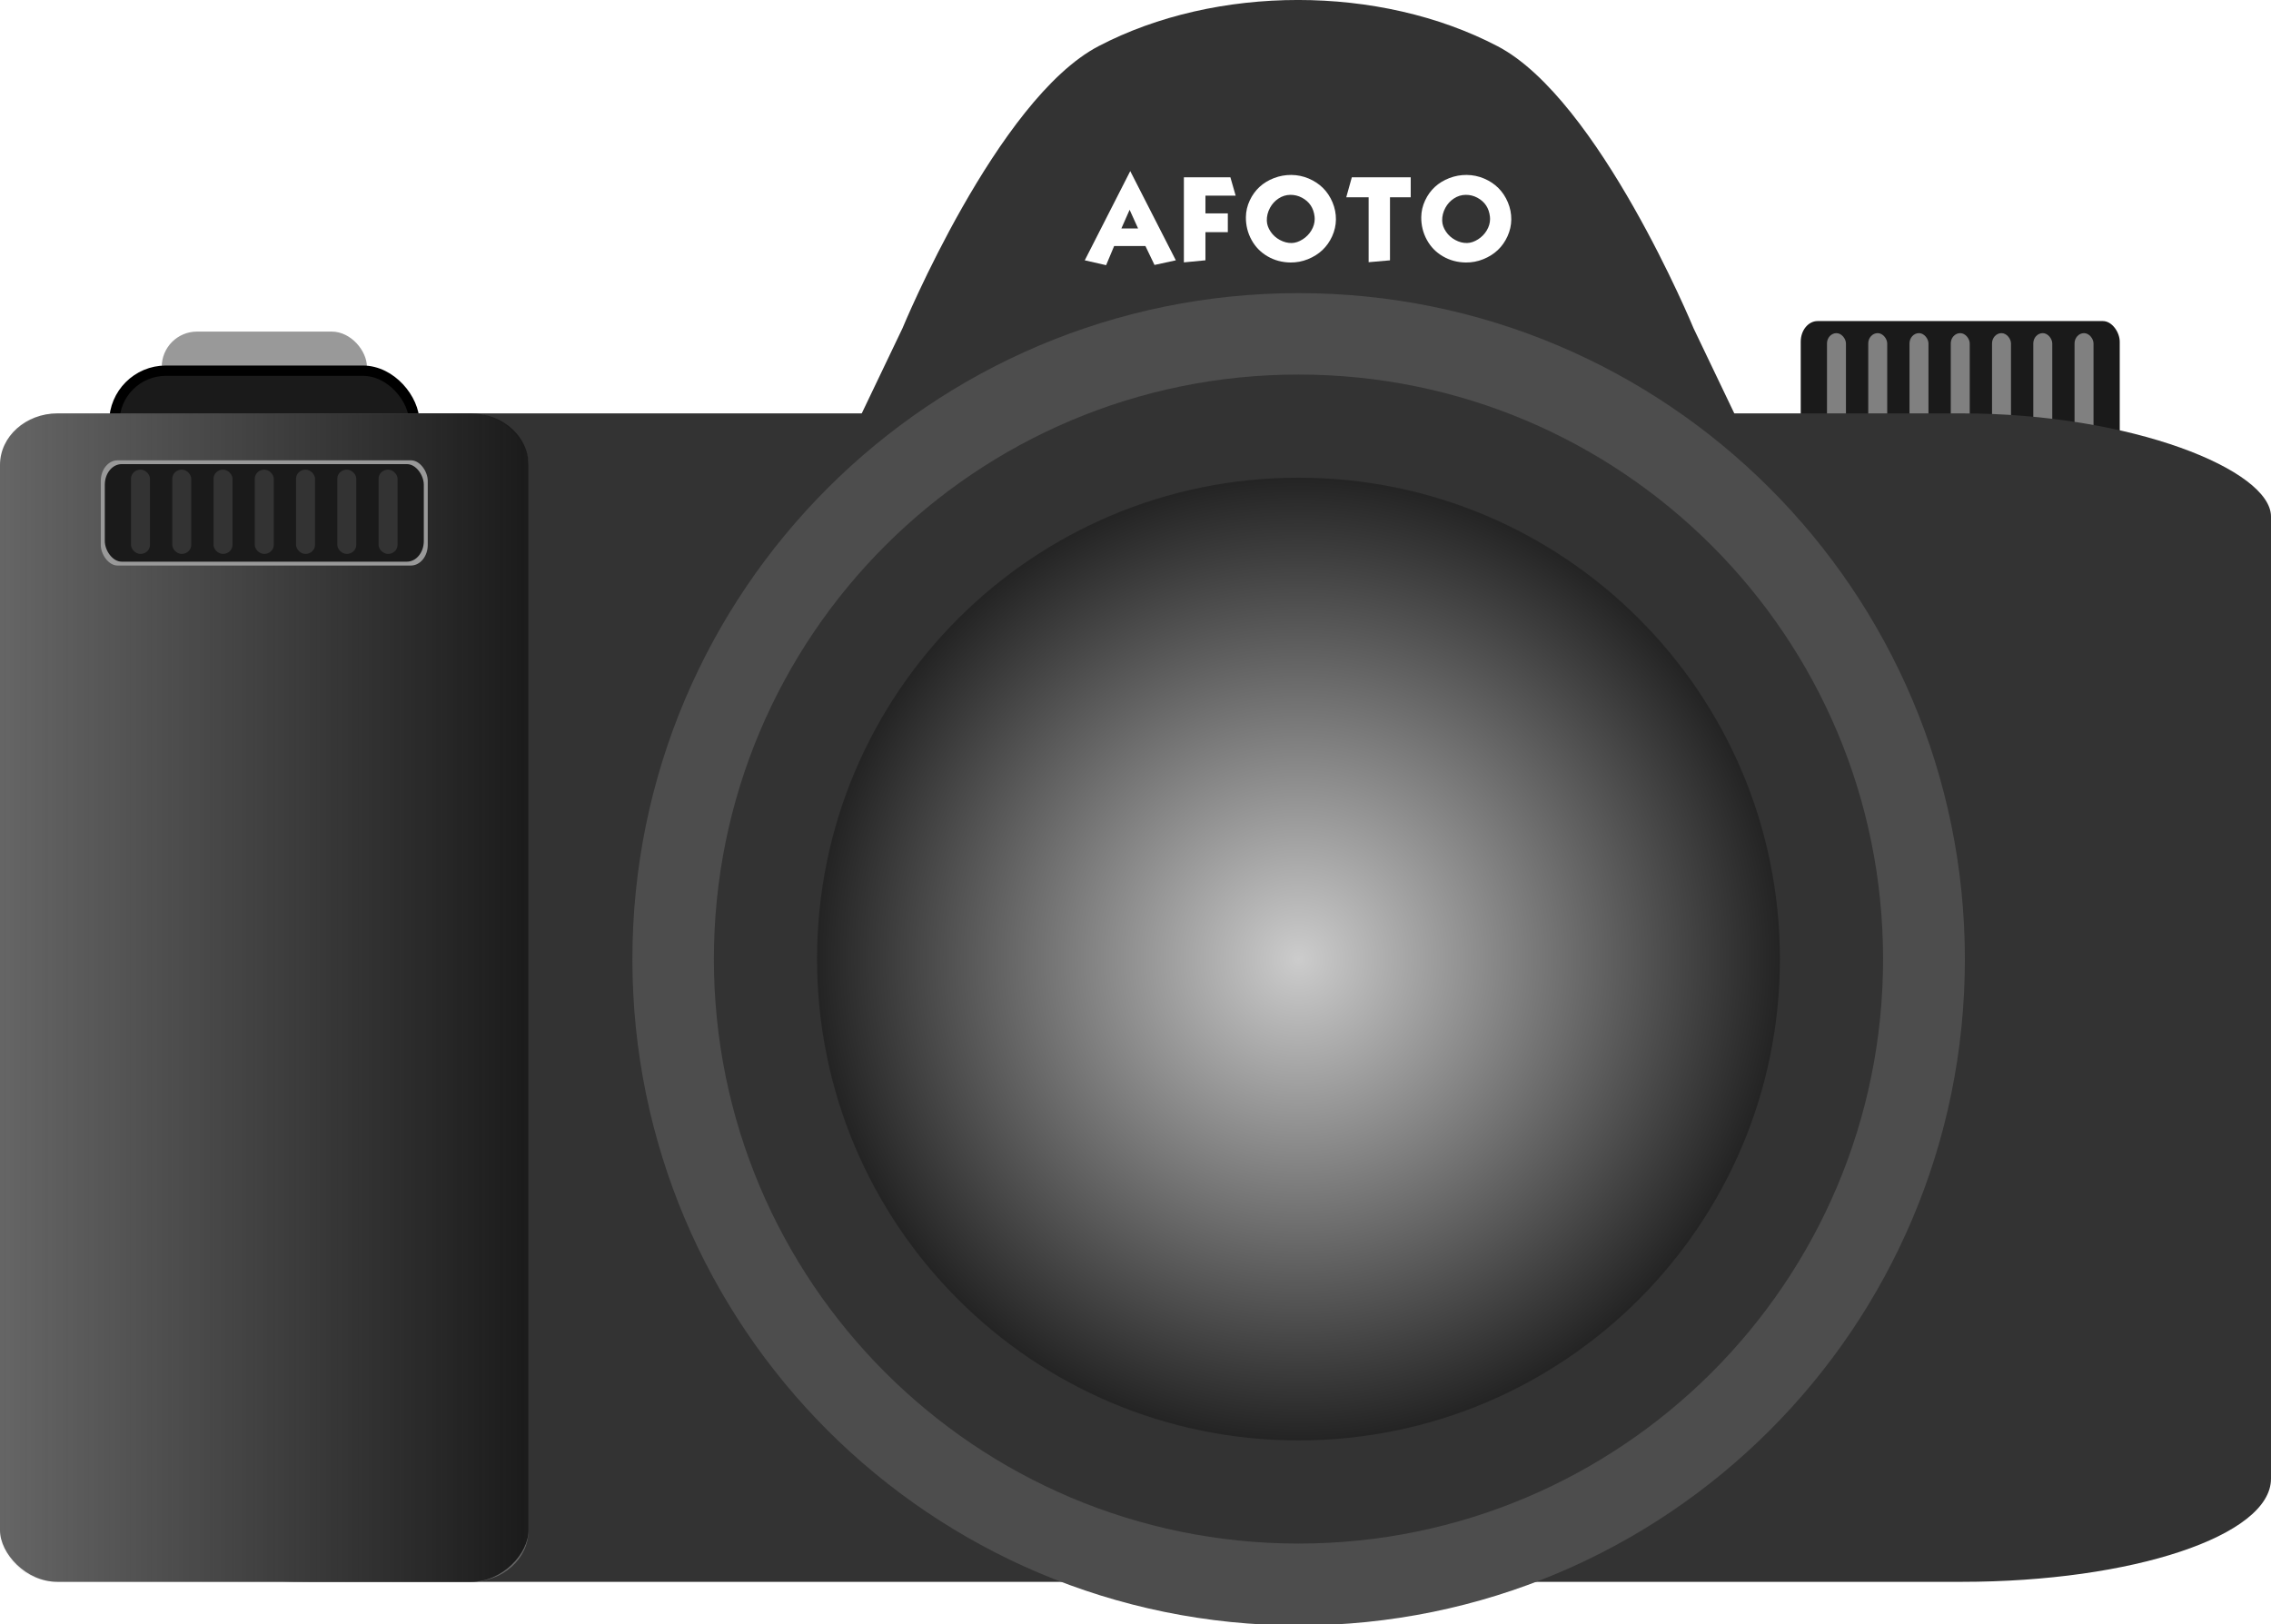
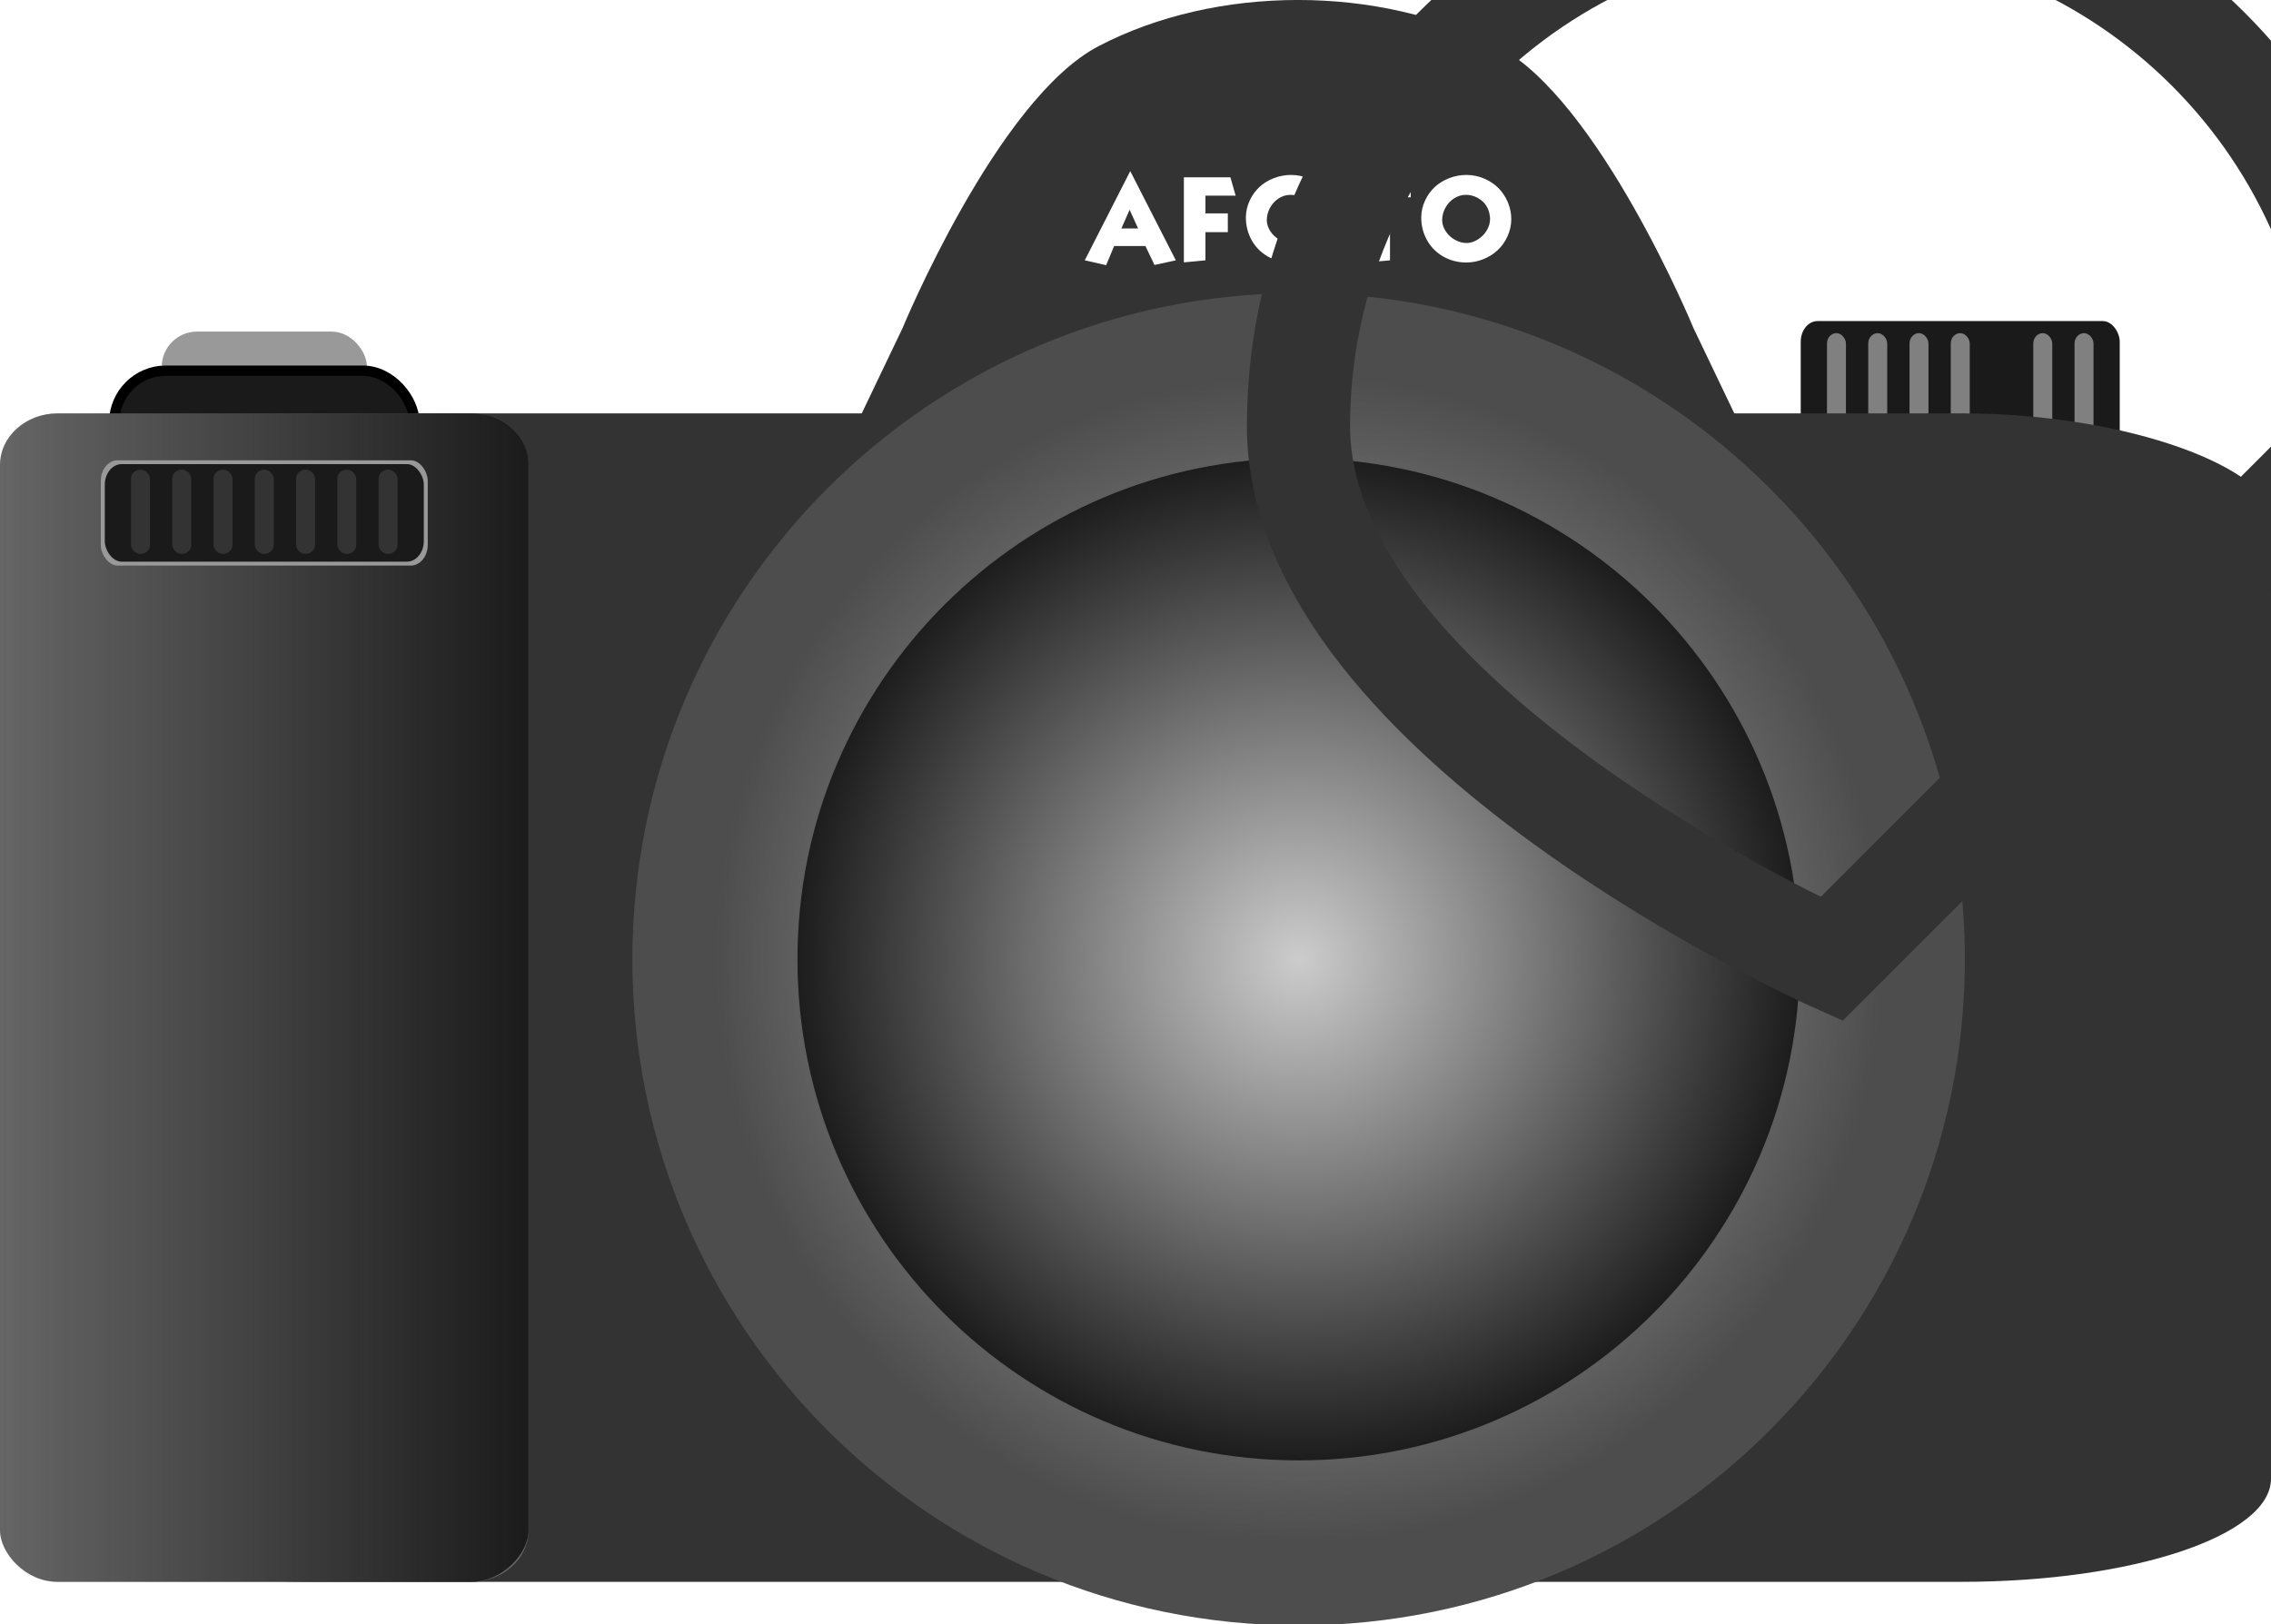
<svg xmlns="http://www.w3.org/2000/svg" version="1.1" viewBox="0 0 220.16 157.49">
  <defs>
    <linearGradient id="b" x1="203.9" x2="256.63" y1="515.51" y2="515.51" gradientTransform="matrix(.99 0 0 .873 -474.85 67.197)" gradientUnits="userSpaceOnUse">
      <stop stop-color="#1a1a1a" offset="0" />
      <stop stop-color="#1a1a1a" stop-opacity="0" offset="1" />
    </linearGradient>
    <radialGradient id="a" cx="347.02" cy="520.56" r="59.944" gradientUnits="userSpaceOnUse">
      <stop stop-color="#ccc" offset="0" />
      <stop stop-color="#ccc" stop-opacity=".498" offset=".5" />
      <stop stop-color="#ccc" stop-opacity="0" offset="1" />
    </radialGradient>
    <filter id="c" x="0" y="0" width="1" height="1" color-interpolation-filters="sRGB">
      <feColorMatrix result="result2" type="luminanceToAlpha" />
      <feDiffuseLighting diffuseConstant="0.6" result="result1" surfaceScale="-10">
        <feDistantLight azimuth="225" elevation="35" />
      </feDiffuseLighting>
      <feComposite in="result1" in2="SourceGraphic" k1="1.5" k3="0.5" operator="arithmetic" result="result3" />
      <feComposite in="result3" in2="result3" operator="in" result="result5" />
      <feBlend in="result5" in2="result1" result="result6" />
      <feComposite in2="result6" k2="1" operator="arithmetic" result="result7" />
      <feComposite in="result7" in2="SourceGraphic" operator="in" />
    </filter>
  </defs>
  <g transform="translate(-221.18 -420.54)">
    <rect x="236.86" y="452.69" width="19.892" height="9.587" rx="3.419" ry="3.419" fill="#999" fill-rule="evenodd" />
    <rect x="232.26" y="456.48" width="29.088" height="14.018" rx="5" ry="5" fill="#1a1a1a" fill-rule="evenodd" stroke="#000" stroke-width="1px" />
    <rect x="395.75" y="451.67" width="30.926" height="22.429" rx="1.634" ry="2" fill="#1a1a1a" fill-rule="evenodd" />
    <g transform="translate(-5.075)" fill="#808080" fill-rule="evenodd">
      <rect transform="translate(221.18 420.54)" x="182.19" y="32.301" width="1.839" height="22.208" rx="1" ry="1" />
      <rect x="407.37" y="452.84" width="1.839" height="22.208" rx="1" ry="1" />
      <rect x="411.37" y="452.84" width="1.839" height="22.208" rx="1" ry="1" />
      <rect x="415.37" y="452.84" width="1.839" height="22.208" rx="1" ry="1" />
-       <rect x="419.37" y="452.84" width="1.839" height="22.208" rx="1" ry="1" />
      <rect x="423.37" y="452.84" width="1.839" height="22.208" rx="1" ry="1" />
      <rect x="427.37" y="452.84" width="1.839" height="22.208" rx="1" ry="1" />
    </g>
    <rect x="221.18" y="460.62" width="220.16" height="113.29" rx="30" ry="10" fill="#333" fill-rule="evenodd" />
    <path d="m327.67 425.02c11.428-5.976 27.261-5.976 38.69 0 9.836 5.143 19 27.347 19 27.347l15 31.347h-106.69l15-31.347s9.164-22.204 19-27.347z" fill="#333" fill-rule="evenodd" />
    <rect x="221.18" y="460.62" width="51.236" height="113.29" rx="5.573" ry="5" fill="#666" fill-rule="evenodd" />
    <rect transform="scale(-1,1)" x="-272.42" y="460.62" width="51.236" height="113.29" rx="5.573" ry="5" fill="url(#b)" fill-rule="evenodd" filter="url(#c)" />
    <rect x="230.95" y="465.17" width="31.698" height="10.204" rx="1.634" ry="2" fill="#999" fill-rule="evenodd" />
    <path transform="matrix(.944 0 0 .944 19.492 22.141)" d="m406.96 520.56c0 33.106-26.838 59.944-59.944 59.944s-59.944-26.838-59.944-59.944 26.838-59.944 59.944-59.944 59.944 26.838 59.944 59.944z" fill-rule="evenodd" stroke="#4d4d4d" stroke-width="16.952" />
    <path transform="matrix(.944 0 0 .944 19.492 22.141)" d="m406.96 520.56c0 33.106-26.838 59.944-59.944 59.944s-59.944-26.838-59.944-59.944 26.838-59.944 59.944-59.944 59.944 26.838 59.944 59.944z" fill="url(#a)" fill-rule="evenodd" />
    <g fill="#fff">
      <path d="m335.17 445.78-2.068 0.449-0.881-1.838h-3.03l-0.779 1.86-2.07-0.471 4.409-8.65zm-3.66-3.091-0.82-1.809-0.798 1.809z" />
      <path d="m340.97 439.51h-2.93v1.719h2.17v1.821h-2.17v2.729l-2.09 0.2v-8.249h4.509z" />
      <path d="m350.69 441.83c-7e-3 0.555-0.129 1.095-0.366 1.619-0.474 1.042-1.256 1.782-2.349 2.222-0.547 0.22-1.108 0.326-1.685 0.32-0.825-0.01-1.572-0.212-2.241-0.605-0.659-0.386-1.172-0.912-1.538-1.58-0.376-0.684-0.559-1.425-0.549-2.224 7e-3 -0.553 0.132-1.091 0.376-1.611 0.48-1.025 1.265-1.747 2.353-2.166 0.54-0.207 1.1-0.308 1.68-0.303 0.583 5e-3 1.143 0.121 1.682 0.349 1.084 0.462 1.853 1.231 2.307 2.307 0.226 0.542 0.336 1.099 0.33 1.672zm-2.058-0.071c-1e-5 -0.072-3e-3 -0.138-0.01-0.2-0.089-0.848-0.5-1.466-1.23-1.855-0.353-0.186-0.727-0.277-1.121-0.273-0.41 3e-3 -0.794 0.123-1.152 0.359-0.343 0.226-0.616 0.526-0.818 0.898-0.216 0.4-0.32 0.815-0.31 1.243 8e-3 0.366 0.133 0.725 0.374 1.077 0.228 0.335 0.525 0.601 0.891 0.798 0.384 0.207 0.769 0.305 1.155 0.295 0.347-8e-3 0.701-0.129 1.064-0.361 0.345-0.221 0.621-0.504 0.828-0.847 0.22-0.361 0.33-0.739 0.33-1.133z" />
      <path d="m357.94 439.67h-2.009v6.111l-2.07 0.181v-6.292h-2.17l0.54-1.938h5.71z" />
      <path d="m367.69 441.83c-7e-3 0.555-0.129 1.095-0.366 1.619-0.474 1.042-1.256 1.782-2.349 2.222-0.547 0.22-1.108 0.326-1.685 0.32-0.825-0.01-1.572-0.212-2.241-0.605-0.659-0.386-1.172-0.912-1.538-1.58-0.376-0.684-0.559-1.425-0.549-2.224 7e-3 -0.553 0.132-1.091 0.376-1.611 0.48-1.025 1.265-1.747 2.353-2.166 0.54-0.207 1.1-0.308 1.68-0.303 0.583 5e-3 1.143 0.121 1.682 0.349 1.084 0.462 1.853 1.231 2.307 2.307 0.226 0.542 0.336 1.099 0.33 1.672zm-2.058-0.071c0-0.072-3e-3 -0.138-0.01-0.2-0.089-0.848-0.5-1.466-1.23-1.855-0.353-0.186-0.727-0.277-1.121-0.273-0.41 3e-3 -0.794 0.123-1.152 0.359-0.343 0.226-0.616 0.526-0.818 0.898-0.216 0.4-0.32 0.815-0.31 1.243 8e-3 0.366 0.133 0.725 0.374 1.077 0.228 0.335 0.525 0.601 0.891 0.798 0.384 0.207 0.769 0.305 1.155 0.295 0.347-8e-3 0.702-0.129 1.065-0.361 0.345-0.221 0.621-0.504 0.828-0.847 0.22-0.361 0.33-0.739 0.33-1.133z" />
    </g>
-     <path transform="matrix(.862 0 0 .862 47.932 64.804)" d="m406.96 520.56c0 33.106-26.838 59.944-59.944 59.944s-59.944-26.838-59.944-59.944 26.838-59.944 59.944-59.944 59.944 26.838 59.944 59.944z" fill="none" stroke="#333" stroke-width="11.603" />
+     <path transform="matrix(.862 0 0 .862 47.932 64.804)" d="m406.96 520.56s-59.944-26.838-59.944-59.944 26.838-59.944 59.944-59.944 59.944 26.838 59.944 59.944z" fill="none" stroke="#333" stroke-width="11.603" />
    <rect x="231.34" y="465.54" width="30.926" height="9.457" rx="1.634" ry="2" fill="#1a1a1a" fill-rule="evenodd" />
    <g transform="matrix(1 0 0 .368 -169.49 299.43)" fill="#333" fill-rule="evenodd">
      <rect transform="translate(221.18 420.54)" x="182.19" y="32.301" width="1.839" height="22.208" rx="1" ry="2.372" />
      <rect x="407.37" y="452.84" width="1.839" height="22.208" rx="1" ry="2.372" />
      <rect x="411.37" y="452.84" width="1.839" height="22.208" rx="1" ry="2.372" />
      <rect x="415.37" y="452.84" width="1.839" height="22.208" rx="1" ry="2.372" />
      <rect x="419.37" y="452.84" width="1.839" height="22.208" rx="1" ry="2.372" />
      <rect x="423.37" y="452.84" width="1.839" height="22.208" rx="1" ry="2.372" />
      <rect x="427.37" y="452.84" width="1.839" height="22.208" rx="1" ry="2.372" />
    </g>
  </g>
</svg>